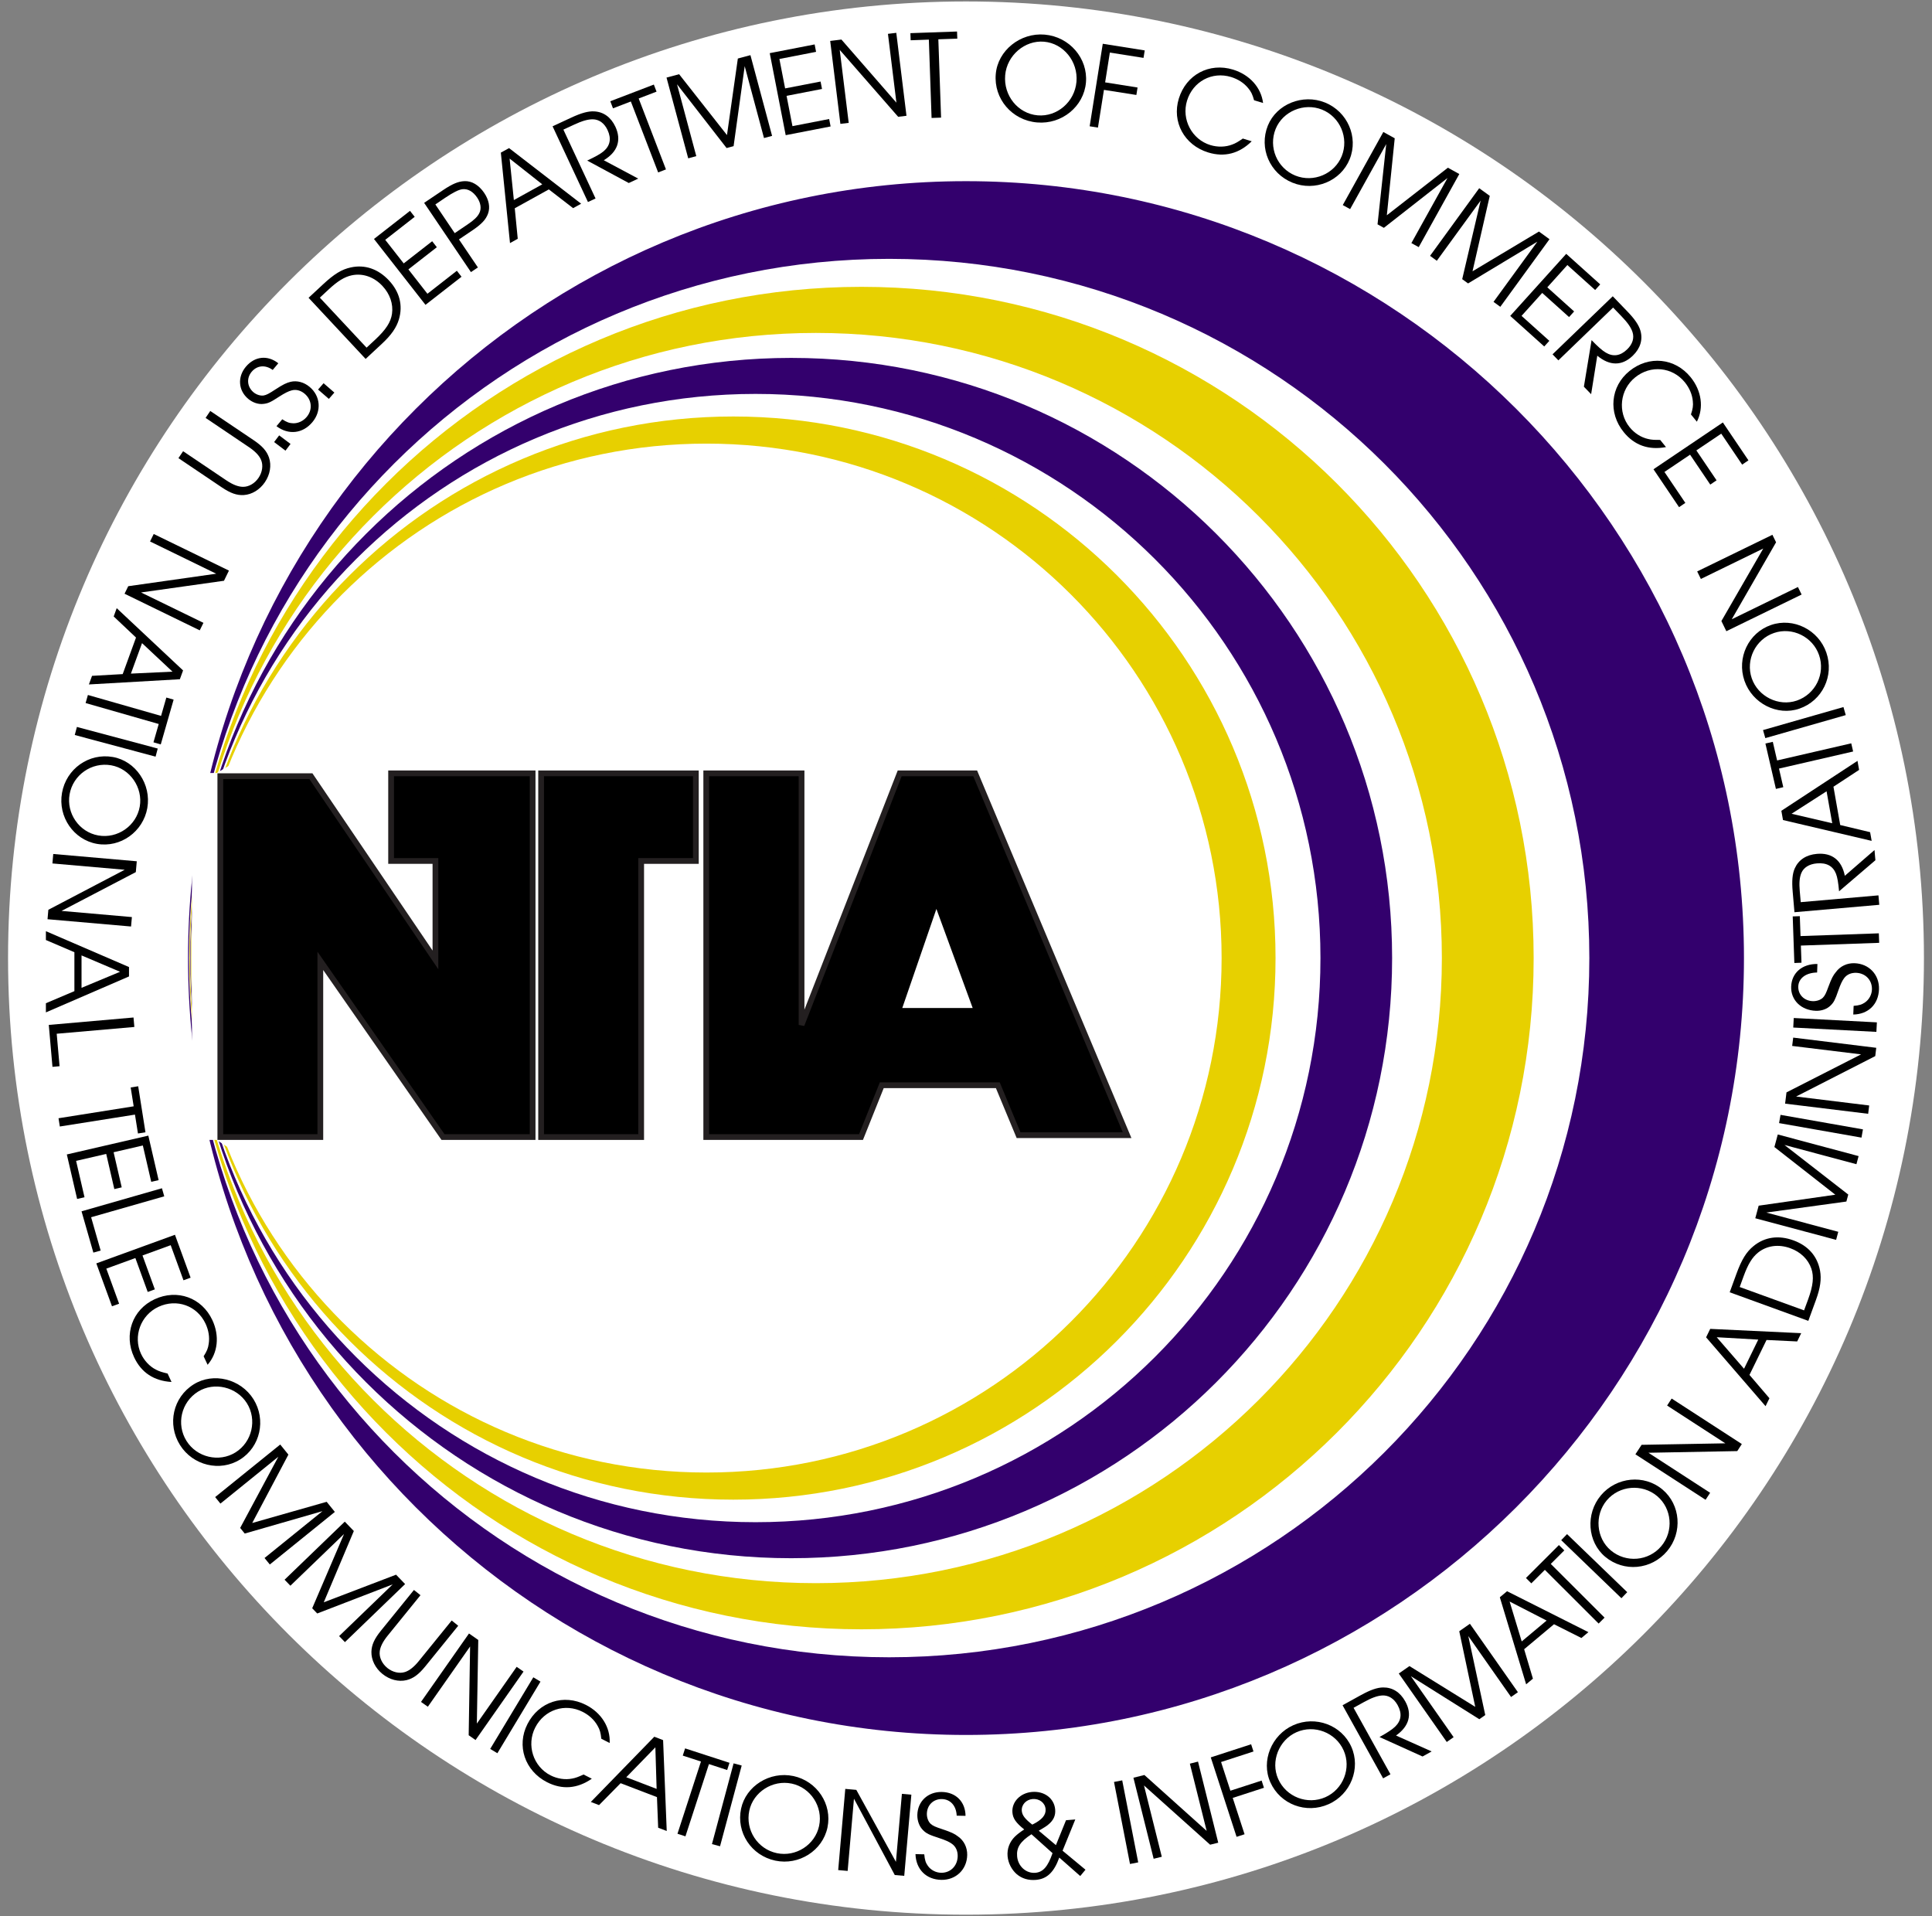
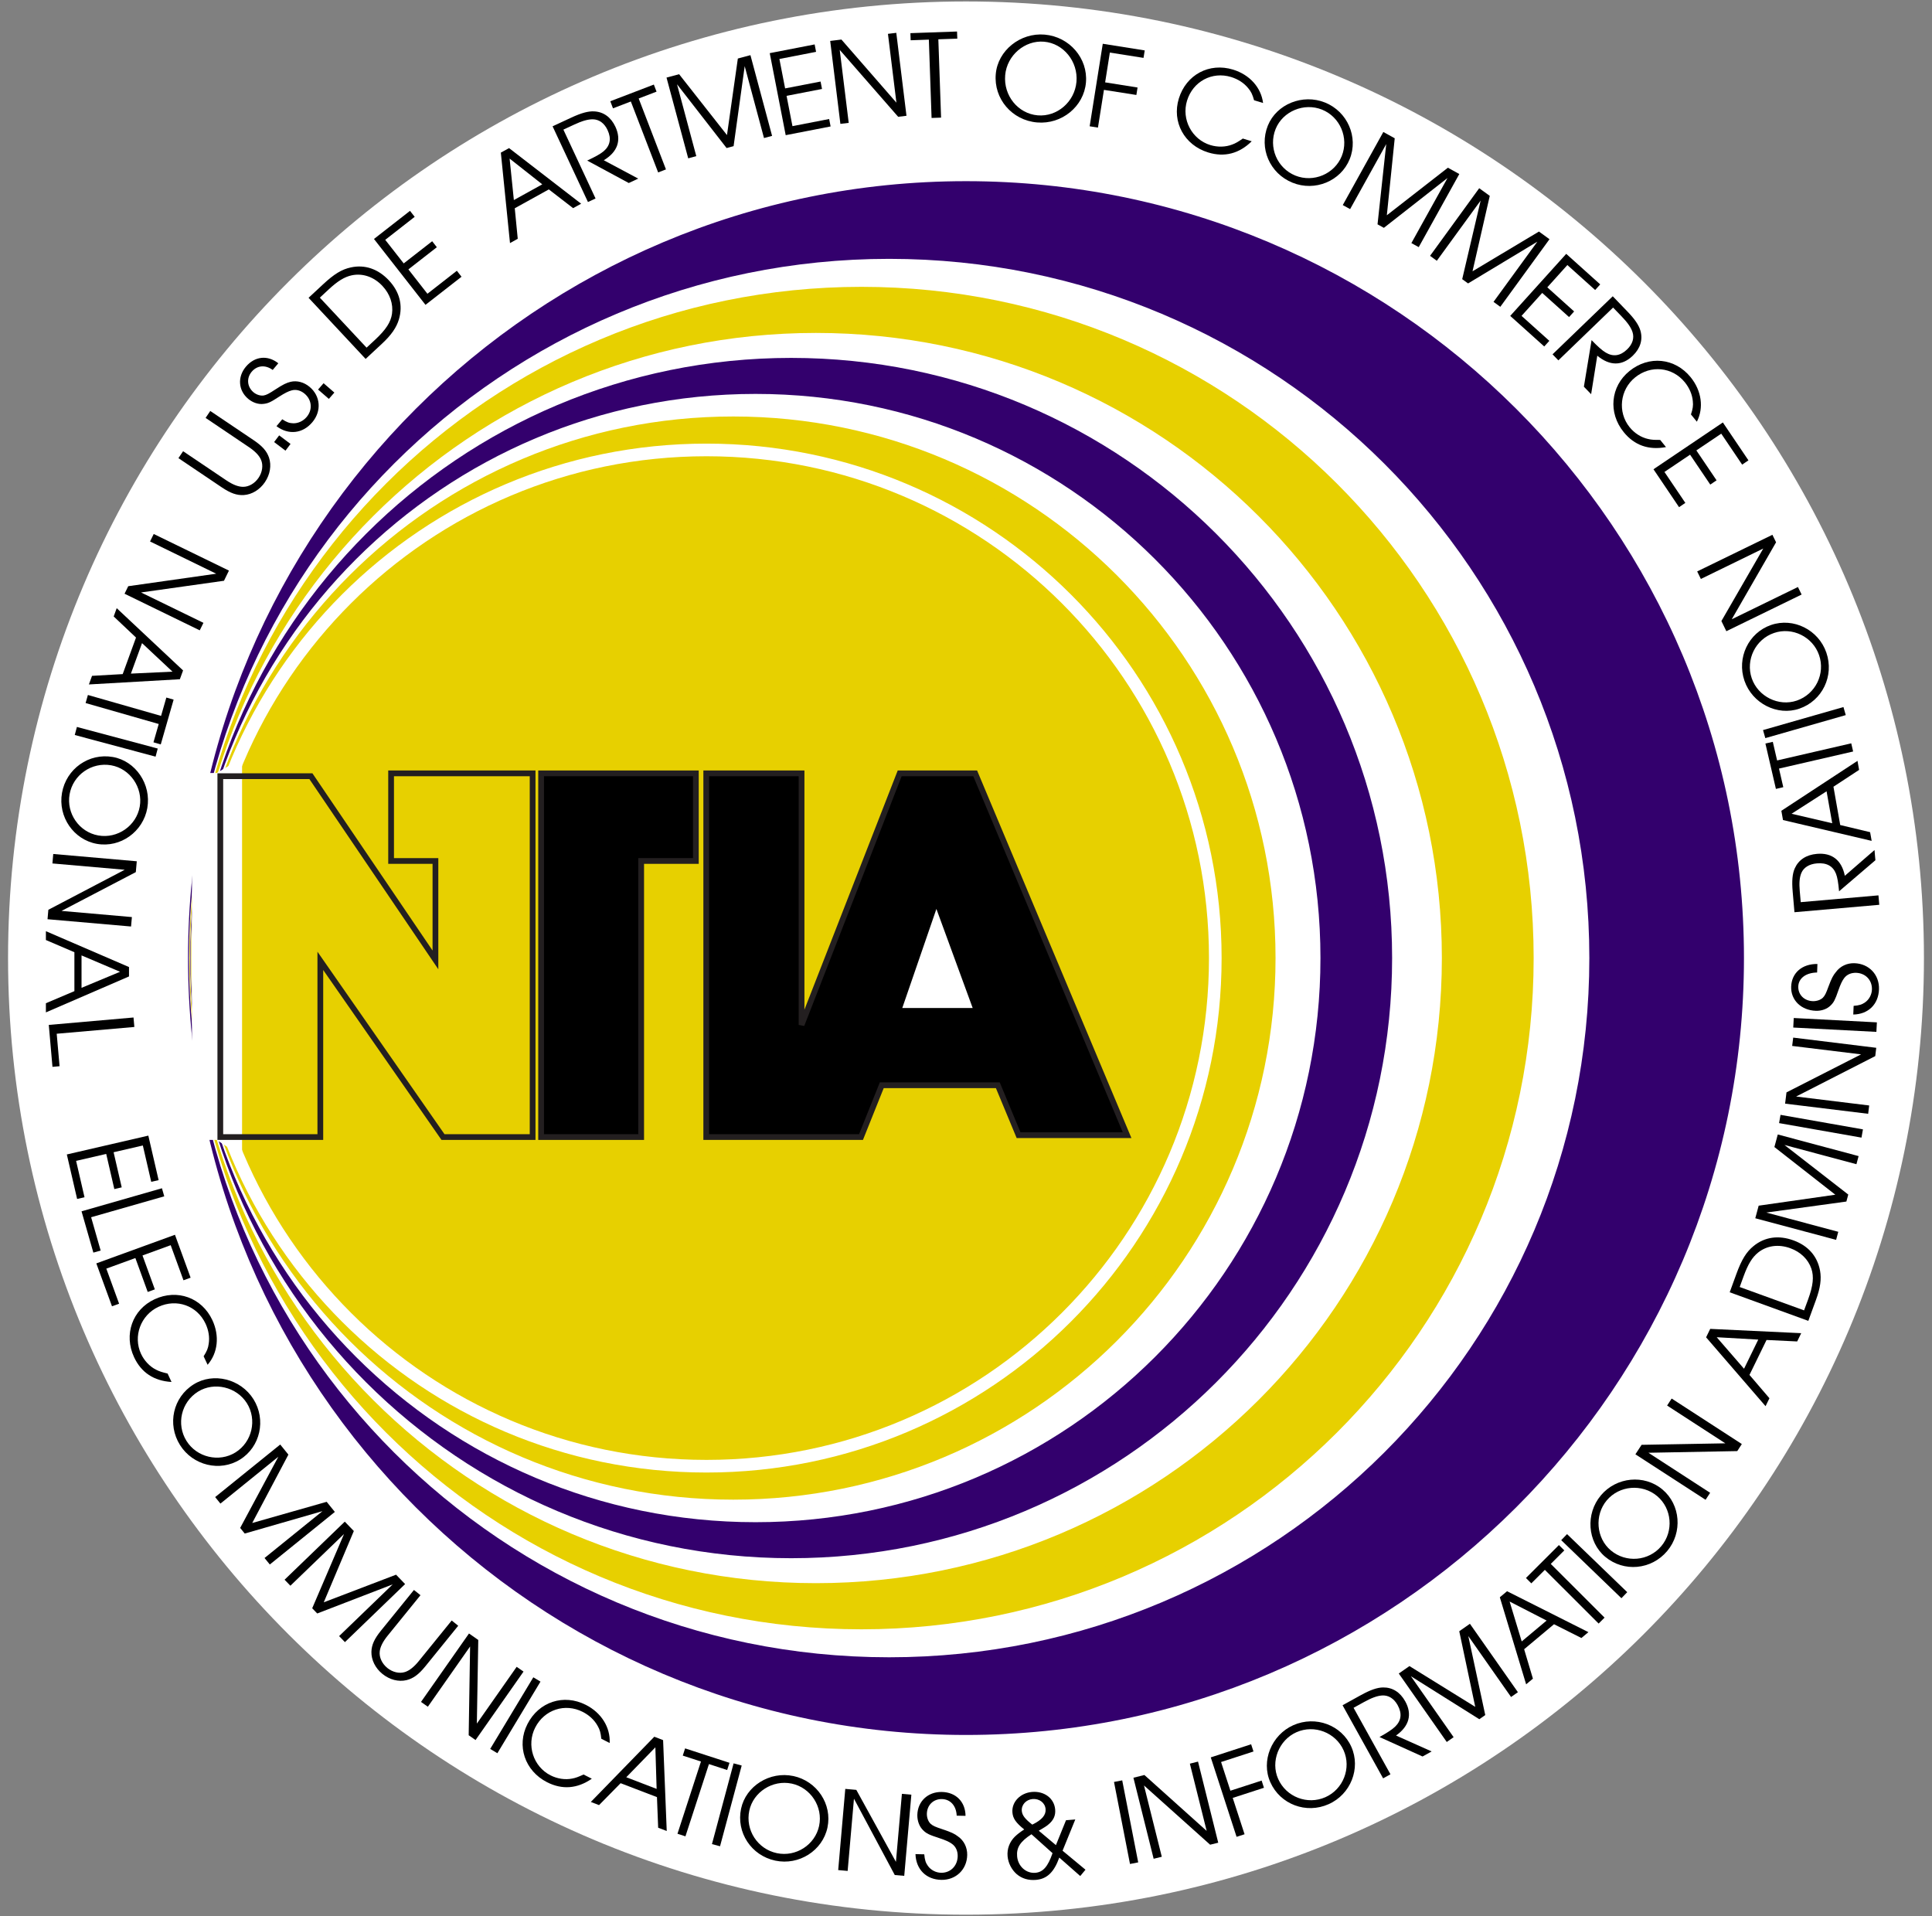
<svg xmlns="http://www.w3.org/2000/svg" width="120" height="119" viewBox="0 0 120 119" fill="none">
  <rect x="0" y="0" width="120" height="119" fill="#808080" stroke="none" />
  <g clip-path="url(#clip0_7523_16887)">
    <path d="M0.5 59.498C0.5 26.689 27.139 0.09 59.998 0.09C92.86 0.09 119.5 26.689 119.5 59.498C119.5 92.312 92.86 118.91 59.998 118.91C27.139 118.91 0.5 92.312 0.5 59.498Z" fill="white" />
    <path d="M12.273 59.499C12.273 33.181 33.641 11.845 59.999 11.845C86.358 11.845 107.727 33.181 107.727 59.499C107.727 85.82 86.359 107.155 59.999 107.155C33.641 107.155 12.273 85.82 12.273 59.499Z" fill="#33006D" />
    <path d="M12.273 59.499C12.273 33.181 33.641 11.845 59.999 11.845C86.358 11.845 107.727 33.181 107.727 59.499C107.727 85.82 86.359 107.155 59.999 107.155C33.641 107.155 12.273 85.82 12.273 59.499Z" stroke="#33006D" stroke-width="1.187" stroke-miterlimit="3.864" />
    <path d="M12.273 59.499C12.273 35.813 31.504 16.611 55.227 16.611C78.95 16.611 98.181 35.813 98.181 59.499C98.181 83.188 78.95 102.389 55.227 102.389C31.504 102.389 12.273 83.188 12.273 59.499Z" fill="white" />
    <path d="M12.273 59.499C12.273 35.813 31.504 16.611 55.227 16.611C78.95 16.611 98.181 35.813 98.181 59.499C98.181 83.188 78.95 102.389 55.227 102.389C31.504 102.389 12.273 83.188 12.273 59.499Z" stroke="white" stroke-width="1.071" stroke-miterlimit="3.864" />
    <path d="M12.273 59.499C12.273 36.761 30.735 18.327 53.509 18.327C76.283 18.327 94.745 36.761 94.745 59.499C94.745 82.24 76.283 100.674 53.509 100.674C30.735 100.674 12.273 82.24 12.273 59.499Z" fill="#E7D000" />
    <path d="M12.273 59.499C12.273 36.761 30.735 18.327 53.509 18.327C76.283 18.327 94.745 36.761 94.745 59.499C94.745 82.24 76.283 100.674 53.509 100.674C30.735 100.674 12.273 82.24 12.273 59.499Z" stroke="#E7D000" stroke-width="1.026" stroke-miterlimit="3.864" />
    <path d="M12.273 59.499C12.273 38.323 29.465 21.154 50.677 21.154C71.886 21.154 89.079 38.323 89.079 59.499C89.079 80.678 71.886 97.844 50.677 97.844C29.465 97.844 12.273 80.678 12.273 59.499Z" fill="white" />
    <path d="M12.273 59.499C12.273 38.323 29.465 21.154 50.677 21.154C71.886 21.154 89.079 38.323 89.079 59.499C89.079 80.678 71.886 97.844 50.677 97.844C29.465 97.844 12.273 80.678 12.273 59.499Z" stroke="white" stroke-width="0.955" stroke-miterlimit="3.864" />
    <path d="M12.273 59.499C12.273 39.169 28.779 22.687 49.14 22.687C69.502 22.687 86.007 39.169 86.007 59.499C86.007 79.831 69.502 96.312 49.14 96.312C28.779 96.312 12.273 79.831 12.273 59.499Z" fill="#33006D" />
    <path d="M12.273 59.499C12.273 39.169 28.779 22.687 49.14 22.687C69.502 22.687 86.007 39.169 86.007 59.499C86.007 79.831 69.502 96.312 49.14 96.312C28.779 96.312 12.273 79.831 12.273 59.499Z" stroke="#33006D" stroke-width="0.919" stroke-miterlimit="3.864" />
    <path d="M12.273 59.499C12.273 40.389 27.788 24.897 46.928 24.897C66.068 24.897 81.583 40.389 81.583 59.499C81.583 78.611 66.068 94.102 46.928 94.102C27.788 94.102 12.273 78.611 12.273 59.499Z" fill="white" />
    <path d="M12.273 59.499C12.273 40.389 27.788 24.897 46.928 24.897C66.068 24.897 81.583 40.389 81.583 59.499C81.583 78.611 66.068 94.102 46.928 94.102C27.788 94.102 12.273 78.611 12.273 59.499Z" stroke="white" stroke-width="0.866" stroke-miterlimit="3.864" />
    <path d="M12.273 59.499C12.273 41.153 27.169 26.281 45.542 26.281C63.916 26.281 78.811 41.153 78.811 59.499C78.811 77.847 63.916 92.72 45.542 92.72C27.169 92.72 12.273 77.847 12.273 59.499Z" fill="#E7D000" />
    <path d="M12.273 59.499C12.273 41.153 27.169 26.281 45.542 26.281C63.916 26.281 78.811 41.153 78.811 59.499C78.811 77.847 63.916 92.72 45.542 92.72C27.169 92.72 12.273 77.847 12.273 59.499Z" stroke="#E7D000" stroke-width="0.83" stroke-miterlimit="3.864" />
-     <path d="M12.273 59.499C12.273 42.072 26.423 27.943 43.879 27.943C61.334 27.943 75.484 42.072 75.484 59.499C75.484 76.929 61.334 91.058 43.879 91.058C26.424 91.058 12.273 76.929 12.273 59.499Z" fill="white" />
    <path d="M12.273 59.499C12.273 42.072 26.423 27.943 43.879 27.943C61.334 27.943 75.484 42.072 75.484 59.499C75.484 76.929 61.334 91.058 43.879 91.058C26.424 91.058 12.273 76.929 12.273 59.499Z" stroke="white" stroke-width="0.785" stroke-miterlimit="3.864" />
    <path d="M11.083 28.453L13.771 30.264C14.325 30.636 14.71 30.769 15.141 30.745C15.646 30.713 16.136 30.416 16.455 29.944C16.778 29.467 16.87 28.903 16.71 28.423C16.57 28.014 16.302 27.707 15.749 27.334L13.06 25.523L12.77 25.954L15.458 27.766C15.849 28.029 16.103 28.292 16.216 28.564C16.357 28.895 16.297 29.321 16.062 29.671C15.822 30.027 15.448 30.241 15.086 30.234C14.791 30.231 14.45 30.095 14.059 29.832L11.373 28.022L11.083 28.453Z" fill="black" />
    <path d="M17.732 27.988L18.046 27.571L17.339 27.039L17.026 27.454L17.732 27.988Z" fill="black" />
    <path d="M17.173 26.468C17.92 27.03 18.802 26.934 19.403 26.218C19.981 25.529 19.91 24.597 19.232 24.029C18.883 23.735 18.448 23.618 18.046 23.713C17.791 23.776 17.576 23.879 17.109 24.184C16.697 24.454 16.549 24.531 16.368 24.563C16.171 24.588 15.93 24.515 15.747 24.363C15.349 24.028 15.297 23.489 15.63 23.09C15.97 22.686 16.484 22.642 16.938 22.975L17.286 22.561C16.626 22.037 15.821 22.121 15.273 22.773C14.736 23.412 14.8 24.254 15.419 24.773C15.694 25.003 16.044 25.123 16.361 25.084C16.643 25.055 16.806 24.983 17.334 24.637C17.694 24.407 17.913 24.298 18.114 24.245C18.388 24.169 18.673 24.245 18.916 24.447C19.375 24.83 19.428 25.445 19.048 25.895C18.835 26.149 18.518 26.296 18.213 26.288C17.978 26.283 17.801 26.22 17.532 26.039L17.173 26.468Z" fill="black" />
    <path d="M20.425 24.773L20.768 24.381L20.098 23.8L19.755 24.193L20.425 24.773Z" fill="black" />
    <path d="M22.71 22.291L23.734 21.337C24.304 20.806 24.624 20.345 24.776 19.839C25.036 18.965 24.82 18.126 24.16 17.418C23.493 16.704 22.667 16.416 21.789 16.609C21.227 16.728 20.75 17.02 20.061 17.663L19.166 18.495L22.71 22.291ZM22.768 21.591L19.866 18.486L20.395 17.993C20.972 17.455 21.398 17.194 21.849 17.098C22.531 16.954 23.231 17.197 23.757 17.762C24.221 18.26 24.434 18.879 24.348 19.488C24.271 20.012 23.971 20.473 23.297 21.101L22.768 21.591Z" fill="black" />
    <path d="M26.428 18.932L28.666 17.187L28.376 16.816L26.548 18.244L25.366 16.73L27.133 15.353L26.843 14.982L25.075 16.359L23.928 14.895L25.757 13.466L25.466 13.095L23.228 14.841L26.428 18.932Z" fill="black" />
-     <path d="M29.251 16.899L29.683 16.609L28.507 14.869L29.335 14.311C29.917 13.919 30.182 13.631 30.314 13.262C30.455 12.87 30.369 12.414 30.076 11.982C29.742 11.487 29.292 11.223 28.836 11.251C28.459 11.268 28.089 11.425 27.534 11.797L26.344 12.598L29.251 16.899ZM28.243 14.479L27.041 12.697L27.652 12.283C28.148 11.95 28.483 11.782 28.718 11.751C29.056 11.711 29.381 11.89 29.64 12.275C29.864 12.606 29.911 12.964 29.771 13.235C29.66 13.463 29.438 13.673 29.041 13.94L28.243 14.479Z" fill="black" />
    <path d="M31.677 15.097L32.158 14.829L31.973 12.934L34.089 11.763L35.597 12.927L36.095 12.652L31.619 9.198L31.108 9.478L31.677 15.097ZM31.917 12.425L31.653 9.849L33.682 11.448L31.917 12.425Z" fill="black" />
    <path d="M37.502 9.952C38.364 9.434 38.612 8.706 38.224 7.871C37.947 7.28 37.491 6.95 36.916 6.918C36.548 6.894 36.107 7.014 35.489 7.302L34.322 7.844L36.519 12.546L36.991 12.328L34.993 8.05L35.656 7.742C36.153 7.51 36.508 7.408 36.82 7.409C37.21 7.414 37.536 7.648 37.736 8.076C37.985 8.608 37.898 9.053 37.485 9.4C37.288 9.561 36.993 9.73 36.471 9.972L39.054 11.366L39.641 11.093L37.502 9.952Z" fill="black" />
    <path d="M40.879 10.708L41.364 10.521L39.67 6.117L40.779 5.691L40.611 5.252L37.907 6.288L38.074 6.728L39.183 6.303L40.879 10.708Z" fill="black" />
    <path d="M42.746 9.833L43.248 9.698L42.051 5.234L45.13 9.194L45.565 9.077L46.255 4.109L47.453 8.573L47.956 8.438L46.611 3.426L45.829 3.635L45.154 8.389L42.181 4.609L41.399 4.819L42.746 9.833Z" fill="black" />
    <path d="M48.801 8.395L51.59 7.853L51.5 7.391L49.221 7.834L48.855 5.952L51.057 5.525L50.967 5.064L48.765 5.49L48.41 3.663L50.688 3.22L50.599 2.759L47.81 3.301L48.801 8.395Z" fill="black" />
    <path d="M52.198 7.693L52.715 7.631L52.157 3.098L55.787 7.254L56.303 7.19L55.67 2.039L55.152 2.102L55.678 6.376L52.262 2.456L51.565 2.542L52.198 7.693Z" fill="black" />
    <path d="M57.862 7.326L58.452 7.305L58.282 2.441L59.46 2.4L59.443 1.957L56.547 2.059L56.563 2.501L57.693 2.461L57.862 7.326Z" fill="black" />
    <path d="M64.89 2.15C63.368 2.017 61.975 3.139 61.849 4.599C61.714 6.133 62.854 7.469 64.412 7.604C65.947 7.738 67.319 6.617 67.45 5.126C67.582 3.622 66.425 2.284 64.89 2.15ZM64.85 2.59C66.056 2.695 66.971 3.823 66.861 5.082C66.752 6.325 65.656 7.268 64.45 7.163C63.229 7.056 62.322 5.938 62.434 4.666C62.542 3.438 63.651 2.487 64.85 2.59Z" fill="black" />
    <path d="M67.681 7.843L68.196 7.924L68.568 5.581L70.582 5.898L70.656 5.435L68.642 5.115L68.935 3.265L71.026 3.595L71.101 3.131L68.495 2.718L67.681 7.843Z" fill="black" />
    <path d="M77.194 8.605C76.905 8.803 76.744 8.902 76.536 8.976C76.126 9.137 75.631 9.148 75.18 9.011C74.029 8.66 73.373 7.417 73.728 6.254C74.094 5.057 75.283 4.422 76.466 4.783C76.896 4.915 77.265 5.152 77.527 5.475C77.706 5.685 77.796 5.874 77.892 6.226L78.452 6.396C78.329 5.429 77.616 4.638 76.587 4.323C75.107 3.871 73.674 4.639 73.219 6.122C72.775 7.572 73.561 9.016 75.046 9.469C76.055 9.778 76.967 9.541 77.746 8.774L77.194 8.605Z" fill="black" />
    <path d="M82.296 6.367C80.914 5.81 79.29 6.463 78.749 7.798C78.184 9.199 78.865 10.775 80.281 11.347C81.676 11.911 83.281 11.246 83.831 9.885C84.387 8.511 83.692 6.929 82.297 6.366L82.296 6.367ZM82.116 6.809C83.237 7.262 83.792 8.569 83.337 9.696C82.886 10.808 81.581 11.357 80.458 10.905C79.324 10.446 78.772 9.148 79.232 8.008C79.678 6.909 80.999 6.359 82.116 6.809Z" fill="black" />
    <path d="M83.402 12.736L83.858 12.987L86.101 8.948L85.561 13.932L85.955 14.15L89.907 11.055L87.663 15.097L88.12 15.348L90.64 10.808L89.931 10.416L86.139 13.369L86.629 8.588L85.921 8.197L83.402 12.736Z" fill="black" />
    <path d="M88.823 15.889L89.243 16.195L91.965 12.456L90.82 17.337L91.184 17.602L95.487 15.01L92.765 18.748L93.187 19.054L96.242 14.856L95.587 14.38L91.461 16.848L92.532 12.164L91.876 11.689L88.823 15.889Z" fill="black" />
    <path d="M93.803 19.619L95.915 21.517L96.232 21.168L94.506 19.617L95.79 18.192L97.457 19.692L97.772 19.342L96.106 17.844L97.352 16.46L99.078 18.011L99.392 17.662L97.281 15.765L93.803 19.619Z" fill="black" />
    <path d="M99.21 22.09C99.98 22.734 100.751 22.732 101.413 22.093C101.884 21.639 102.048 21.099 101.893 20.546C101.795 20.194 101.538 19.815 101.064 19.327L100.171 18.4L96.431 22.005L96.793 22.38L100.192 19.101L100.701 19.628C101.083 20.021 101.297 20.323 101.396 20.617C101.519 20.987 101.404 21.371 101.064 21.698C100.639 22.109 100.191 22.172 99.728 21.892C99.512 21.761 99.256 21.539 98.856 21.124L98.378 24.016L98.828 24.481L99.21 22.09Z" fill="black" />
    <path d="M103.116 27.32C102.766 27.324 102.576 27.315 102.362 27.262C101.931 27.167 101.515 26.899 101.219 26.532C100.462 25.599 100.614 24.202 101.56 23.439C102.531 22.651 103.873 22.787 104.651 23.746C104.934 24.097 105.107 24.5 105.144 24.914C105.175 25.185 105.144 25.391 105.028 25.738L105.395 26.19C105.837 25.32 105.688 24.265 105.01 23.428C104.037 22.228 102.419 22.062 101.211 23.041C100.031 23.994 99.873 25.632 100.852 26.837C101.515 27.656 102.403 27.968 103.478 27.766L103.116 27.32Z" fill="black" />
    <path d="M102.701 29.143L104.289 31.497L104.68 31.232L103.382 29.31L104.974 28.238L106.228 30.095L106.619 29.83L105.364 27.973L106.91 26.933L108.208 28.855L108.599 28.59L107.01 26.237L102.701 29.143Z" fill="black" />
    <path d="M9.548 33.163L9.32 33.628L13.429 35.63L7.965 36.406L7.736 36.873L12.406 39.147L12.636 38.681L8.76 36.794L13.912 36.068L14.22 35.437L9.548 33.163Z" fill="black" />
    <path d="M7.249 37.77L7.062 38.285L8.448 39.595L7.621 41.865L5.716 41.973L5.522 42.507L11.171 42.184L11.371 41.637L7.249 37.77ZM8.822 39.941L10.714 41.713L8.131 41.834L8.822 39.941Z" fill="black" />
    <path d="M5.46 43.161L5.317 43.662L9.859 44.963L9.532 46.101L9.985 46.232L10.784 43.45L10.332 43.321L10.004 44.461L5.46 43.161Z" fill="black" />
    <path d="M4.777 45.146L4.643 45.647L9.663 46.991L9.797 46.488L4.777 45.146Z" fill="black" />
    <path d="M9.15 50.178C9.409 48.712 8.429 47.261 7.009 47.013C5.519 46.751 4.117 47.744 3.851 49.243C3.59 50.726 4.573 52.153 6.021 52.408C7.483 52.664 8.89 51.657 9.151 50.178H9.15ZM8.68 50.093C8.47 51.283 7.305 52.098 6.106 51.886C4.922 51.678 4.112 50.517 4.323 49.327C4.536 48.123 5.693 47.315 6.904 47.528C8.075 47.734 8.887 48.91 8.68 50.093Z" fill="black" />
    <path d="M3.307 53.036L3.256 53.624L7.746 54.016L3.003 56.502L2.952 57.088L8.14 57.54L8.192 56.954L3.822 56.572L8.436 54.162L8.495 53.489L3.307 53.036Z" fill="black" />
    <path d="M2.851 57.831V58.379L4.621 59.137V61.554L2.851 62.305V62.874L8.013 60.641V60.058L2.851 57.831ZM5.064 59.335L7.457 60.352L5.064 61.349V59.335Z" fill="black" />
    <path d="M3.03 63.652L3.259 66.256L3.7 66.217L3.522 64.2L8.345 63.779L8.293 63.191L3.03 63.652Z" fill="black" />
-     <path d="M3.635 69.448L3.716 69.961L8.383 69.222L8.569 70.395L9.035 70.319L8.583 67.462L8.117 67.536L8.303 68.707L3.635 69.448Z" fill="black" />
    <path d="M4.151 71.697L4.79 74.461L5.249 74.353L4.727 72.095L6.597 71.664L7.101 73.847L7.56 73.74L7.056 71.559L8.872 71.14L9.393 73.396L9.852 73.292L9.213 70.527L4.151 71.697Z" fill="black" />
    <path d="M5.064 75.228L5.799 77.793L6.252 77.664L5.66 75.596L10.202 74.297L10.059 73.796L5.064 75.228Z" fill="black" />
    <path d="M5.983 78.462L6.956 81.126L7.398 80.966L6.604 78.787L8.408 78.13L9.175 80.236L9.617 80.075L8.851 77.97L10.602 77.332L11.396 79.511L11.839 79.35L10.867 76.685L5.983 78.462Z" fill="black" />
    <path d="M10.41 85.303C10.069 85.222 9.887 85.166 9.693 85.064C9.299 84.868 8.96 84.507 8.76 84.081C8.252 82.992 8.739 81.674 9.842 81.16C10.976 80.632 12.245 81.087 12.768 82.208C12.958 82.616 13.028 83.047 12.963 83.456C12.928 83.728 12.847 83.922 12.648 84.232L12.895 84.759C13.535 84.019 13.645 82.962 13.191 81.986C12.538 80.588 11.009 80.036 9.599 80.691C8.221 81.333 7.673 82.884 8.329 84.289C8.775 85.244 9.56 85.76 10.653 85.826L10.41 85.303Z" fill="black" />
    <path d="M15.743 86.896C14.952 85.635 13.253 85.212 12.031 85.974C10.748 86.774 10.371 88.45 11.18 89.742C11.978 91.017 13.665 91.421 14.911 90.643C16.171 89.858 16.54 88.171 15.743 86.896ZM15.337 87.148C15.977 88.174 15.659 89.556 14.627 90.201C13.607 90.836 12.227 90.514 11.585 89.49C10.936 88.454 11.254 87.08 12.298 86.428C13.306 85.8 14.699 86.132 15.337 87.149L15.337 87.148Z" fill="black" />
    <path d="M13.364 92.975L13.691 93.38L17.288 90.47L14.918 94.891L15.201 95.24L20.029 93.849L16.431 96.759L16.759 97.162L20.798 93.897L20.29 93.269L15.666 94.585L17.913 90.338L17.405 89.711L13.364 92.975Z" fill="black" />
    <path d="M17.676 98.107L18.037 98.48L21.367 95.271L19.392 99.88L19.704 100.204L24.392 98.397L21.063 101.609L21.424 101.983L25.162 98.378L24.601 97.795L20.11 99.51L21.977 95.083L21.415 94.501L17.676 98.107Z" fill="black" />
    <path d="M25.711 98.744L23.67 101.261C23.25 101.779 23.083 102.151 23.069 102.581C23.058 103.088 23.311 103.6 23.754 103.958C24.202 104.321 24.757 104.462 25.25 104.344C25.668 104.239 25.999 104.001 26.42 103.484L28.46 100.967L28.056 100.64L26.015 103.156C25.719 103.522 25.432 103.751 25.152 103.841C24.808 103.951 24.389 103.855 24.06 103.59C23.727 103.319 23.546 102.928 23.585 102.57C23.614 102.278 23.78 101.951 24.076 101.585L26.117 99.069L25.711 98.744Z" fill="black" />
    <path d="M26.149 105.697L26.575 105.995L29.198 102.255L29.111 107.766L29.537 108.064L32.517 103.813L32.091 103.517L29.618 107.043L29.706 101.849L29.13 101.447L26.149 105.697Z" fill="black" />
    <path d="M30.447 108.616L30.893 108.883L33.57 104.436L33.125 104.168L30.447 108.616Z" fill="black" />
    <path d="M36.245 110.205C35.927 110.351 35.75 110.42 35.533 110.458C35.101 110.545 34.612 110.47 34.191 110.255C33.119 109.709 32.69 108.373 33.242 107.29C33.811 106.176 35.091 105.756 36.193 106.315C36.594 106.519 36.916 106.817 37.118 107.181C37.258 107.418 37.312 107.619 37.348 107.982L37.868 108.249C37.917 107.273 37.35 106.369 36.392 105.882C35.013 105.18 33.468 105.687 32.763 107.068C32.072 108.419 32.596 109.978 33.98 110.684C34.922 111.161 35.858 111.088 36.759 110.466L36.245 110.205Z" fill="black" />
    <path d="M36.697 111.909L37.208 112.105L38.547 110.744L40.805 111.609L40.88 113.51L41.412 113.712L41.186 108.069L40.64 107.858L36.697 111.909ZM38.899 110.375L40.706 108.517L40.784 111.098L38.899 110.375Z" fill="black" />
    <path d="M42.079 113.884L42.574 114.045L44.034 109.558L45.165 109.926L45.31 109.478L42.553 108.583L42.408 109.031L43.538 109.398L42.079 113.884Z" fill="black" />
    <path d="M44.221 114.527L44.723 114.661L46.068 109.648L45.565 109.513L44.221 114.527Z" fill="black" />
    <path d="M49.271 110.299C47.813 109.99 46.33 110.918 46.03 112.325C45.716 113.802 46.661 115.237 48.154 115.553C49.626 115.866 51.09 114.934 51.395 113.499C51.703 112.048 50.745 110.611 49.273 110.298L49.271 110.299ZM49.171 110.768C50.353 111.019 51.129 112.21 50.876 113.398C50.625 114.573 49.435 115.34 48.251 115.089C47.053 114.835 46.285 113.652 46.54 112.45C46.787 111.289 47.995 110.52 49.171 110.769V110.768Z" fill="black" />
    <path d="M52.062 116.14L52.649 116.192L53.041 111.708L55.576 116.447L56.164 116.498L56.606 111.458L56.019 111.406L55.648 115.63L53.187 111.159L52.502 111.098L52.062 116.14Z" fill="black" />
    <path d="M56.862 115.149C56.895 116.099 57.529 116.731 58.468 116.748C59.374 116.763 60.06 116.107 60.075 115.2C60.082 114.732 59.874 114.309 59.505 114.052C59.299 113.889 59.083 113.786 58.557 113.611C58.09 113.458 57.94 113.39 57.802 113.266C57.657 113.128 57.565 112.888 57.569 112.644C57.579 112.11 57.97 111.722 58.498 111.73C59.034 111.739 59.396 112.146 59.422 112.761L59.971 112.772C59.962 111.897 59.37 111.303 58.493 111.289C57.628 111.275 56.993 111.878 56.977 112.719C56.972 113.085 57.102 113.439 57.335 113.664C57.54 113.868 57.703 113.948 58.317 114.147C58.731 114.282 58.959 114.386 59.13 114.512C59.364 114.678 59.489 114.953 59.484 115.275C59.473 115.883 59.035 116.317 58.454 116.308C58.13 116.301 57.82 116.14 57.637 115.885C57.495 115.691 57.437 115.504 57.408 115.161L56.862 115.149Z" fill="black" />
    <path d="M66.212 113.044L65.585 114.591L64.519 113.695C64.857 113.5 64.976 113.427 65.095 113.329C65.434 113.055 65.573 112.758 65.538 112.373C65.478 111.683 64.861 111.221 64.097 111.288C63.368 111.352 62.826 111.914 62.884 112.569C62.915 112.933 63.095 113.197 63.615 113.617C63.334 113.798 63.179 113.928 63.037 114.061C62.705 114.391 62.542 114.821 62.583 115.283C62.621 115.702 62.832 116.114 63.144 116.388C63.47 116.669 63.881 116.79 64.349 116.749C65.031 116.69 65.467 116.273 65.794 115.364L67.096 116.51L67.421 116.117L65.998 114.937L66.788 112.997L66.212 113.044ZM65.375 115.089C65.083 115.93 64.788 116.265 64.311 116.309C63.735 116.359 63.229 115.907 63.175 115.288C63.127 114.744 63.371 114.366 64.066 113.915L65.375 115.089ZM64.117 113.317C63.674 112.975 63.49 112.741 63.466 112.468C63.432 112.092 63.725 111.764 64.134 111.728C64.558 111.692 64.909 111.964 64.943 112.348C64.975 112.719 64.725 113.02 64.115 113.318L64.117 113.317Z" fill="black" />
    <path d="M70.186 115.761L70.696 115.662L69.703 110.568L69.193 110.667L70.186 115.761Z" fill="black" />
    <path d="M71.655 115.438L72.161 115.313L71.055 110.885L75.163 114.564L75.667 114.44L74.411 109.403L73.905 109.531L74.948 113.707L71.08 110.235L70.399 110.405L71.655 115.438Z" fill="black" />
    <path d="M76.806 114.075L77.302 113.915L76.567 111.658L78.506 111.029L78.362 110.582L76.423 111.211L75.843 109.429L77.856 108.775L77.71 108.327L75.203 109.141L76.806 114.075Z" fill="black" />
    <path d="M80.332 107.141C78.972 107.747 78.315 109.367 78.902 110.683C79.517 112.062 81.127 112.669 82.521 112.048C83.895 111.439 84.532 109.824 83.934 108.485C83.331 107.131 81.707 106.531 80.332 107.141ZM80.527 107.578C81.632 107.086 82.961 107.596 83.455 108.706C83.945 109.803 83.431 111.121 82.326 111.612C81.209 112.108 79.89 111.603 79.39 110.481C78.906 109.397 79.43 108.066 80.527 107.577V107.578Z" fill="black" />
    <path d="M86.709 107.784C87.529 107.209 87.729 106.464 87.281 105.66C86.965 105.089 86.486 104.791 85.91 104.798C85.542 104.801 85.112 104.951 84.515 105.281L83.389 105.904L85.908 110.443L86.364 110.191L84.073 106.062L84.712 105.709C85.192 105.444 85.54 105.316 85.849 105.296C86.239 105.272 86.581 105.484 86.809 105.895C87.096 106.413 87.039 106.861 86.653 107.234C86.468 107.409 86.187 107.598 85.683 107.877L88.357 109.086L88.922 108.772L86.709 107.784Z" fill="black" />
    <path d="M89.861 108.185L90.287 107.886L87.633 104.101L91.883 106.771L92.252 106.513L91.199 101.608L93.854 105.391L94.28 105.093L91.299 100.844L90.637 101.307L91.63 106.003L87.543 103.471L86.881 103.933L89.861 108.185Z" fill="black" />
    <path d="M94.791 104.604L95.212 104.252L94.667 102.425L96.522 100.872L98.224 101.727L98.659 101.364L93.606 98.822L93.157 99.197L94.791 104.604ZM94.516 101.94L93.765 99.462L96.063 100.644L94.516 101.94Z" fill="black" />
    <path d="M99.294 100.83L99.662 100.462L96.321 97.126L97.162 96.286L96.827 95.955L94.78 98L95.113 98.333L95.954 97.495L99.294 100.83Z" fill="black" />
    <path d="M100.709 99.256L101.07 98.881L97.332 95.275L96.97 95.651L100.709 99.256Z" fill="black" />
    <path d="M99.431 92.873C98.472 94.014 98.596 95.756 99.7 96.682C100.858 97.653 102.571 97.495 103.552 96.327C104.519 95.176 104.384 93.448 103.257 92.503C102.12 91.551 100.397 91.722 99.43 92.872L99.431 92.873ZM99.799 93.179C100.576 92.255 101.993 92.131 102.926 92.912C103.848 93.683 103.965 95.096 103.188 96.02C102.402 96.956 100.995 97.079 100.051 96.287C99.141 95.526 99.026 94.098 99.799 93.179Z" fill="black" />
    <path d="M105.936 93.144L106.22 92.71L102.386 90.223L107.905 90.119L108.188 89.681L103.83 86.856L103.547 87.291L107.163 89.637L101.962 89.73L101.578 90.319L105.936 93.144Z" fill="black" />
    <path d="M109.662 87.33L109.903 86.837L108.663 85.389L109.723 83.218L111.626 83.31L111.876 82.796L106.224 82.529L105.969 83.054L109.662 87.33ZM108.325 85.005L106.628 83.048L109.209 83.195L108.325 85.005Z" fill="black" />
    <path d="M112.318 82.031L112.797 80.719C113.065 79.986 113.14 79.431 113.046 78.91C112.878 78.012 112.307 77.364 111.395 77.033C110.476 76.697 109.61 76.817 108.916 77.386C108.471 77.747 108.177 78.223 107.854 79.107L107.435 80.256L112.318 82.031ZM112.054 81.38L108.056 79.929L108.303 79.249C108.574 78.51 108.835 78.083 109.195 77.793C109.736 77.355 110.469 77.254 111.196 77.519C111.838 77.751 112.308 78.207 112.507 78.788C112.675 79.29 112.619 79.836 112.304 80.703L112.054 81.38Z" fill="black" />
    <path d="M114.044 77.001L114.178 76.5L109.708 75.305L114.682 74.621L114.799 74.187L110.836 71.107L115.306 72.302L115.441 71.799L110.421 70.456L110.211 71.236L113.995 74.197L109.234 74.878L109.024 75.659L114.044 77.001Z" fill="black" />
    <path d="M115.62 70.651L115.711 70.139L110.591 69.237L110.502 69.75L115.62 70.651Z" fill="black" />
    <path d="M116.035 69.172L116.098 68.655L111.56 68.099L116.475 65.589L116.537 65.073L111.379 64.44L111.315 64.957L115.596 65.481L110.962 67.842L110.876 68.541L116.035 69.172Z" fill="black" />
    <path d="M116.546 64.084L116.576 63.493L111.413 63.223L111.382 63.815L116.546 64.084Z" fill="black" />
    <path d="M115.11 63.007C116.044 62.99 116.675 62.373 116.707 61.44C116.738 60.541 116.094 59.851 115.188 59.82C114.721 59.804 114.297 60.005 114.031 60.37C113.866 60.563 113.758 60.764 113.575 61.259C113.416 61.696 113.346 61.838 113.219 61.965C113.078 62.1 112.837 62.184 112.593 62.176C112.06 62.157 111.677 61.772 111.694 61.263C111.713 60.75 112.174 60.407 112.864 60.397L112.883 59.867C111.935 59.855 111.283 60.418 111.253 61.272C111.224 62.112 111.87 62.742 112.783 62.775C113.136 62.788 113.478 62.668 113.699 62.448C113.899 62.254 113.981 62.101 114.182 61.514C114.32 61.12 114.423 60.904 114.547 60.742C114.714 60.521 114.979 60.406 115.291 60.416C115.876 60.438 116.288 60.877 116.269 61.452C116.258 61.772 116.095 62.076 115.842 62.252C115.648 62.389 115.466 62.444 115.132 62.468L115.11 63.007Z" fill="black" />
-     <path d="M116.719 58.554L116.698 57.964L111.834 58.134L111.79 56.899L111.349 56.914L111.45 59.806L111.893 59.789L111.856 58.724L116.719 58.554Z" fill="black" />
    <path d="M114.586 54.391C114.392 53.42 113.783 52.945 112.849 53.029C112.187 53.086 111.712 53.401 111.478 53.926C111.327 54.259 111.288 54.711 111.347 55.383L111.457 56.653L116.725 56.192L116.674 55.606L111.847 56.028L111.787 55.349C111.742 54.838 111.77 54.493 111.884 54.218C112.028 53.877 112.37 53.66 112.852 53.62C113.456 53.567 113.85 53.786 114.038 54.266C114.124 54.494 114.179 54.809 114.228 55.353L116.484 53.425L116.429 52.791L114.586 54.391Z" fill="black" />
    <path d="M116.252 52.222L116.156 51.682L114.299 51.238L113.879 48.859L115.472 47.814L115.372 47.253L110.643 50.354L110.745 50.928L116.252 52.222ZM113.803 51.127L111.277 50.538L113.452 49.142L113.803 51.127Z" fill="black" />
    <path d="M115.101 46.671L114.984 46.164L110.379 47.227L110.112 46.071L109.653 46.177L110.305 48.995L110.763 48.888L110.497 47.732L115.101 46.671Z" fill="black" />
    <path d="M114.643 44.411L114.5 43.911L109.505 45.341L109.647 45.841L114.643 44.411Z" fill="black" />
    <path d="M108.352 42.28C108.837 43.687 110.396 44.481 111.76 44.011C113.19 43.519 113.935 41.971 113.438 40.531C112.949 39.11 111.394 38.336 110.004 38.814C108.6 39.297 107.86 40.858 108.352 42.28ZM108.804 42.125C108.411 40.983 109.033 39.705 110.185 39.311C111.321 38.919 112.594 39.547 112.986 40.686C113.385 41.842 112.766 43.111 111.602 43.51C110.478 43.895 109.194 43.261 108.804 42.125Z" fill="black" />
    <path d="M111.902 36.923L111.672 36.456L107.563 38.459L110.315 33.679L110.087 33.213L105.415 35.488L105.644 35.956L109.518 34.067L106.919 38.57L107.227 39.201L111.902 36.923Z" fill="black" />
    <path d="M12.101 48.185H13.509L14.857 47.384V71.495L13.509 70.616H12.101V48.185Z" fill="white" />
    <path d="M12.101 48.185H13.509L14.857 47.384V71.495L13.509 70.616H12.101V48.185Z" stroke="white" stroke-width="0.357" stroke-miterlimit="3.864" />
-     <path d="M19.896 70.616H13.684V48.205H19.311L27.046 59.614V53.47H24.292V48.029H33.082V70.616H27.515L19.896 59.673V70.616Z" fill="black" />
    <path d="M19.896 70.616H13.684V48.205H19.311L27.046 59.614V53.47H24.292V48.029H33.082V70.616H27.515L19.896 59.673V70.616Z" stroke="#231F20" stroke-width="0.357" stroke-miterlimit="3.864" />
    <path d="M33.61 70.616V48.029H43.221V53.47H39.824V70.616H33.61Z" fill="black" />
    <path d="M33.61 70.616V48.029H43.221V53.47H39.824V70.616H33.61Z" stroke="#231F20" stroke-width="0.357" stroke-miterlimit="3.864" />
    <path d="M43.866 48.029H49.786V63.653L55.881 48.029H60.57L70.006 70.5H63.266L61.977 67.399H54.768L53.479 70.616H43.866V48.029Z" fill="black" />
    <path d="M43.866 48.029H49.786V63.653L55.881 48.029H60.57L70.006 70.5H63.266L61.977 67.399H54.768L53.479 70.616H43.866V48.029Z" stroke="#231F20" stroke-width="0.357" stroke-miterlimit="3.864" />
    <path d="M56.292 62.424L58.167 56.982L60.16 62.424H56.292Z" fill="white" />
    <path d="M56.292 62.424L58.167 56.982L60.16 62.424H56.292Z" stroke="white" stroke-width="0.357" stroke-miterlimit="3.864" />
  </g>
  <defs>
    <clipPath id="clip0_7523_16887">
      <rect width="119" height="119" fill="white" transform="translate(0.5)" />
    </clipPath>
  </defs>
</svg>